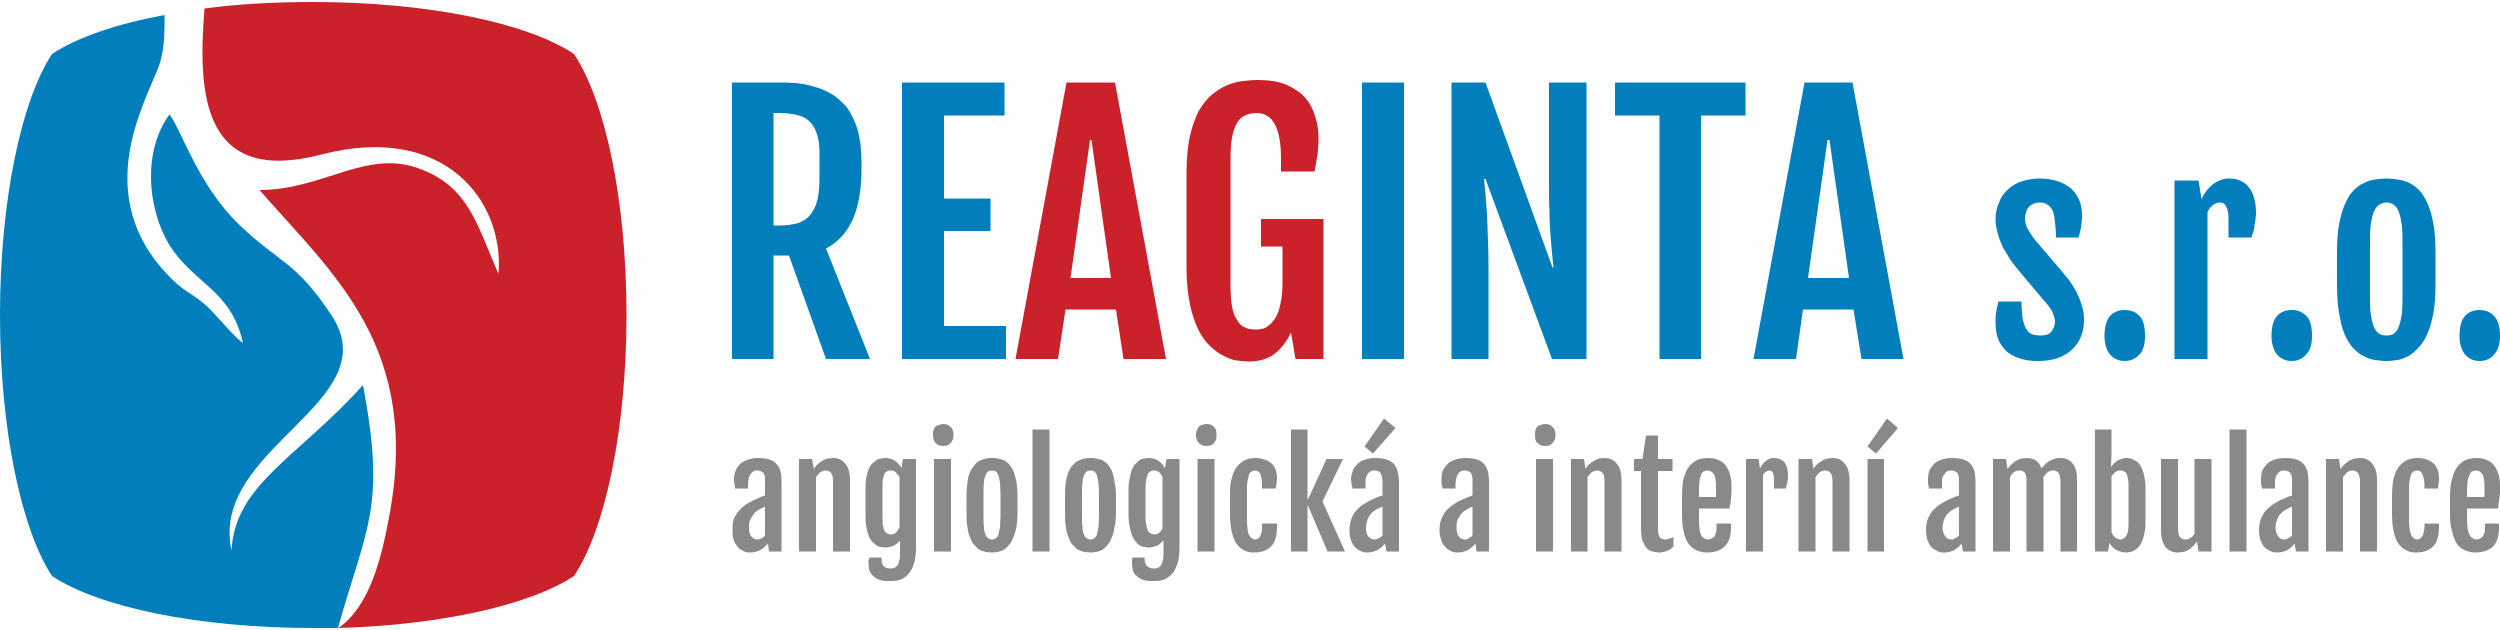
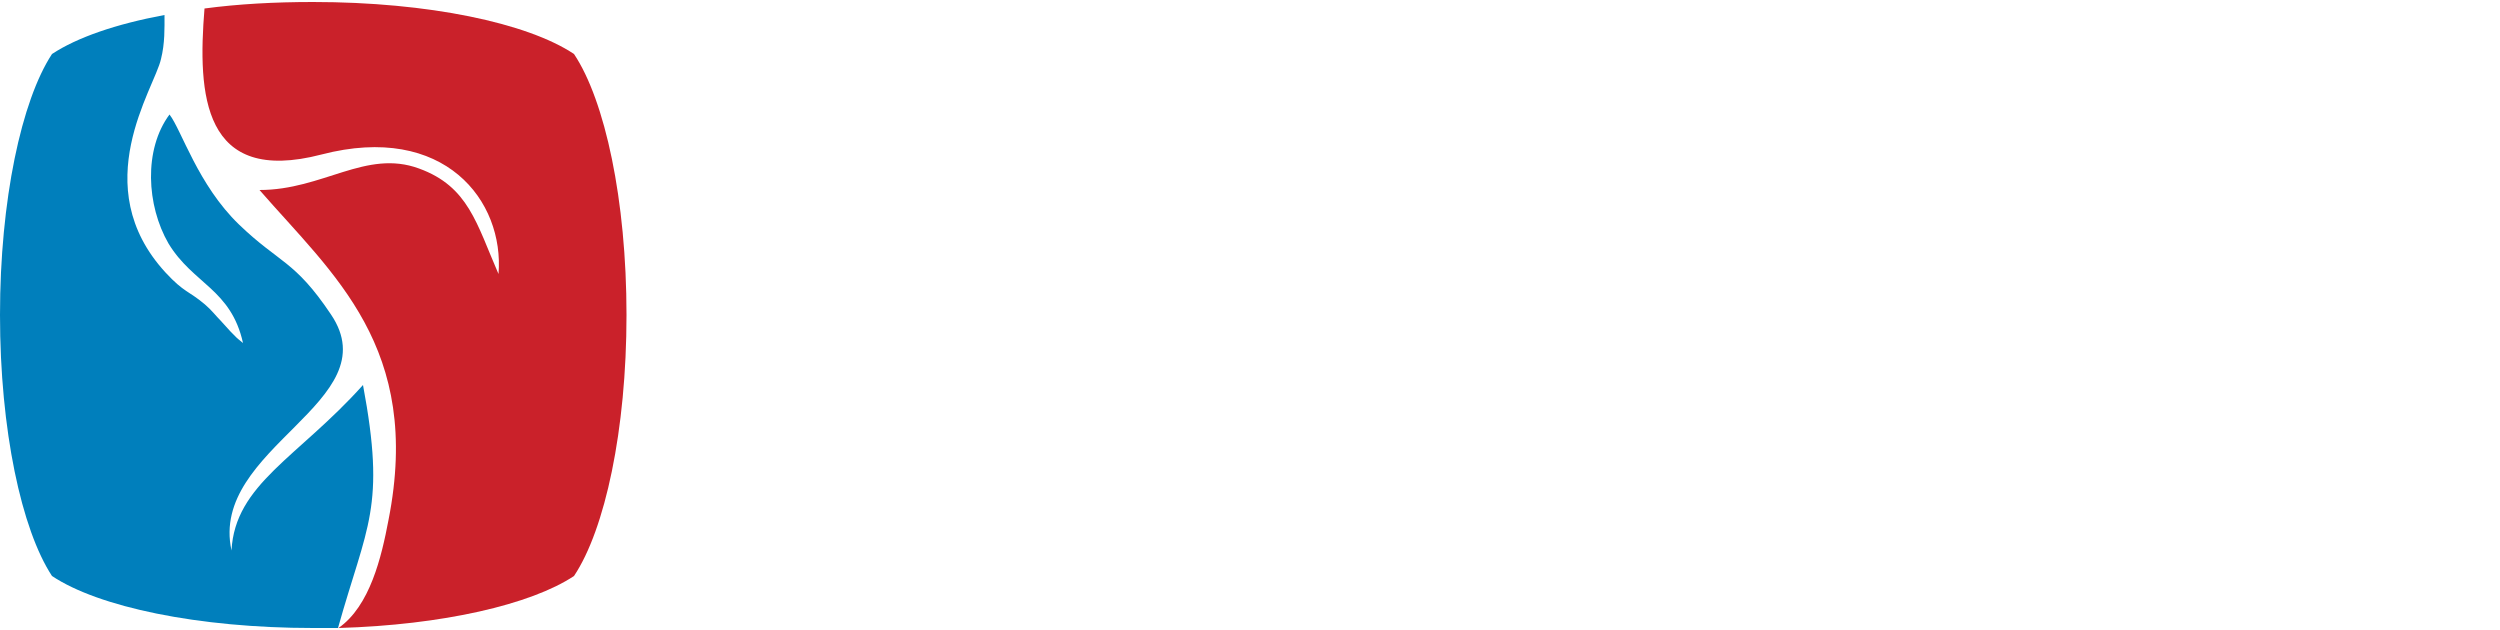
<svg xmlns="http://www.w3.org/2000/svg" xml:space="preserve" width="50mm" height="12.6mm" version="1.1" style="shape-rendering:geometricPrecision; text-rendering:geometricPrecision; image-rendering:optimizeQuality; fill-rule:evenodd; clip-rule:evenodd" viewBox="0 0 5000 1260">
  <defs>
    <style type="text/css">
   
    .fil3 {fill:#007FBC}
    .fil4 {fill:#CA212A}
    .fil0 {fill:#007FBC;fill-rule:nonzero}
    .fil2 {fill:#898989;fill-rule:nonzero}
    .fil1 {fill:#CA212A;fill-rule:nonzero}
   
  </style>
  </defs>
  <g id="Vrstva_x0020_1">
-     <path class="fil0" d="M1464 165l91 0c11,0 22,0 35,1 12,1 24,3 37,7 12,3 24,8 36,15 11,6 21,16 31,27 8,12 16,27 21,44 5,18 8,39 8,64l0 14c0,42 -6,76 -18,103 -12,26 -30,45 -53,57l88 221 -88 0 -74 -207 -31 0 0 207 -83 0 0 -553zm95 286c15,0 27,-2 38,-5 10,-4 18,-9 24,-17 6,-7 11,-17 14,-30 3,-13 4,-28 4,-47l0 -44c0,-14 -1,-26 -4,-36 -3,-11 -7,-19 -13,-26 -6,-7 -14,-12 -24,-15 -11,-3 -23,-5 -39,-5l-12 0 0 225 12 0zm245 -286l205 0 0 66 -121 0 0 166 93 0 0 65 -93 0 0 190 124 0 0 66 -208 0 0 -553zm920 0l84 0 0 553 -84 0 0 -553zm179 0l68 0 134 370 2 0c-1,-9 -2,-18 -3,-29 -1,-10 -2,-22 -3,-36 -1,-13 -2,-29 -2,-46 -1,-17 -1,-36 -1,-57l0 -202 75 0 0 553 -69 0 -133 -360 -3 0c1,9 2,20 3,31 1,12 2,25 3,40 1,15 1,33 2,54 1,20 1,44 1,72l0 163 -74 0 0 -553zm416 66l-89 0 0 -66 261 0 0 66 -89 0 0 487 -83 0 0 -487zm290 -66l96 0 102 553 -84 0 -16 -99 -101 0 -14 99 -85 0 102 -553zm89 391l-39 -276 -4 0 -39 276 82 0zm293 87c0,-7 0,-15 2,-22 1,-7 3,-13 4,-18l46 0c0,13 1,24 2,33 2,9 4,16 7,21 3,5 6,9 11,11 5,2 11,3 18,3 10,0 17,-2 22,-8 4,-6 7,-12 7,-19 0,-4 -1,-8 -2,-11 -1,-3 -2,-7 -4,-11 -2,-3 -5,-7 -7,-10 -3,-4 -6,-8 -10,-12l-48 -57c-6,-7 -12,-15 -18,-23 -5,-8 -10,-17 -15,-25 -4,-9 -8,-18 -10,-27 -3,-9 -5,-19 -5,-29 0,-14 3,-26 8,-36 4,-11 11,-19 19,-26 8,-7 17,-12 28,-15 10,-3 21,-5 33,-5 13,0 25,2 35,5 10,3 19,8 27,14 7,6 13,14 17,23 4,9 6,20 6,32 0,9 -1,17 -2,24 -2,8 -3,15 -5,20l-45 0c0,-11 -1,-22 -2,-31 -1,-8 -2,-16 -4,-21 -3,-6 -6,-11 -10,-13 -4,-3 -9,-5 -16,-5 -6,0 -10,1 -14,3 -4,2 -7,4 -9,7 -3,3 -4,6 -5,10 -1,3 -2,7 -2,11 0,8 2,16 6,23 4,7 9,15 16,23l52 61c4,5 9,11 14,17 5,7 9,14 14,22 4,8 8,17 11,27 3,9 5,19 5,29 0,13 -2,25 -6,35 -4,10 -10,19 -18,26 -7,7 -17,13 -28,17 -12,4 -25,6 -39,6 -12,0 -23,-1 -34,-4 -10,-3 -19,-7 -27,-13 -8,-6 -14,-15 -19,-25 -4,-10 -6,-22 -6,-37zm218 29c0,-19 4,-32 11,-40 7,-8 17,-12 30,-12 13,0 23,5 30,13 7,8 10,21 10,39 0,15 -3,28 -10,36 -8,9 -18,14 -31,14 -12,0 -22,-5 -29,-13 -7,-9 -11,-21 -11,-37zm140 -311l48 0 6 37c7,-14 15,-24 25,-31 9,-6 19,-10 29,-10 19,0 32,6 41,18 9,11 14,28 14,52 0,3 0,6 -1,10 0,4 -1,8 -2,13 0,4 -1,9 -2,13 -2,4 -3,8 -4,12l-46 0 0 -33c0,-7 0,-13 -1,-18 -1,-5 -2,-8 -4,-11 -1,-3 -3,-5 -5,-6 -2,-1 -4,-2 -7,-2 -5,0 -10,2 -14,5 -5,4 -8,8 -11,14l0 294 -66 0 0 -357zm194 311c0,-19 4,-32 11,-40 7,-8 17,-12 30,-12 13,0 22,5 30,13 7,8 10,21 10,39 0,15 -3,28 -11,36 -7,9 -17,14 -30,14 -12,0 -22,-5 -29,-13 -7,-9 -11,-21 -11,-37zm230 50c-8,0 -15,-1 -23,-2 -8,-1 -16,-4 -23,-8 -7,-3 -14,-9 -21,-16 -6,-7 -12,-16 -17,-28 -5,-11 -8,-26 -11,-43 -3,-16 -4,-37 -4,-60l0 -56c0,-23 1,-43 4,-60 3,-16 7,-30 12,-41 5,-11 10,-20 17,-27 6,-6 13,-12 21,-15 7,-4 15,-6 22,-7 8,-1 16,-2 23,-2 7,0 15,1 22,2 8,1 15,3 22,6 8,4 15,9 21,15 7,7 12,16 17,27 5,11 9,25 12,42 3,17 4,37 4,60l0 56c0,23 -1,43 -4,60 -3,16 -7,31 -12,42 -5,12 -11,21 -18,28 -6,7 -13,13 -20,17 -8,4 -15,7 -22,8 -8,1 -15,2 -22,2zm0 -51c6,0 11,-1 15,-4 4,-3 8,-8 10,-15 3,-7 4,-16 6,-27 1,-12 1,-26 1,-42l0 -88c0,-17 0,-31 -1,-42 -2,-12 -3,-21 -6,-28 -2,-7 -6,-12 -10,-15 -4,-3 -9,-5 -15,-5 -6,0 -11,2 -15,5 -5,3 -8,8 -11,15 -3,7 -4,16 -6,28 -1,11 -1,25 -1,42l0 88c0,16 0,30 1,42 2,11 3,20 6,27 3,7 6,12 11,15 4,3 9,4 15,4zm146 1c0,-19 4,-32 11,-40 7,-8 17,-12 29,-12 13,0 23,5 30,13 7,8 11,21 11,39 0,15 -4,28 -11,36 -7,9 -17,14 -30,14 -12,0 -22,-5 -29,-13 -7,-9 -11,-21 -11,-37z" />
-     <path class="fil1" d="M2133 165l97 0 102 553 -85 0 -15 -99 -101 0 -15 99 -85 0 102 -553zm89 391l-39 -276 -3 0 -39 276 81 0zm275 167c-6,0 -14,-1 -23,-2 -8,-1 -17,-4 -26,-9 -9,-4 -18,-11 -27,-19 -9,-8 -17,-19 -24,-33 -7,-14 -13,-31 -17,-51 -4,-20 -7,-43 -7,-71l0 -196c0,-28 3,-52 7,-71 5,-20 11,-37 18,-50 8,-14 17,-24 26,-32 10,-8 20,-14 31,-19 11,-4 21,-7 31,-8 11,-1 20,-2 29,-2 23,0 42,3 57,9 15,7 28,15 38,26 9,10 16,23 20,37 5,14 7,29 7,45 0,12 -1,23 -2,33 -2,10 -4,21 -6,33l-67 0 0 -26c0,-60 -16,-91 -49,-91 -9,0 -17,2 -23,5 -7,3 -12,8 -16,15 -4,7 -8,17 -10,29 -2,12 -3,26 -3,44l0 251c0,17 1,31 3,43 2,11 5,20 10,27 4,7 9,12 16,15 6,3 13,4 22,4 10,0 18,-2 24,-7 7,-5 12,-11 17,-20 4,-8 7,-18 9,-30 2,-11 3,-23 3,-37l0 -72 -43 0 0 -55 125 0 0 280 -56 0 -9 -53c-10,21 -23,36 -36,45 -14,9 -30,13 -49,13z" />
    <g id="_2754651609104">
-       <path class="fil2" d="M1500 1105c-6,0 -11,-1 -15,-4 -5,-2 -8,-5 -11,-9 -3,-4 -6,-9 -7,-14 -2,-5 -2,-11 -2,-18 0,-7 0,-14 2,-20 2,-6 5,-11 9,-16 3,-4 8,-9 13,-13 5,-4 12,-7 19,-11 3,-1 7,-3 11,-5 4,-2 8,-3 11,-4l0 -25c0,-3 0,-7 0,-10 0,-3 -1,-5 -2,-8 -1,-2 -3,-4 -5,-5 -2,-1 -4,-2 -8,-2 -2,0 -5,0 -7,1 -2,1 -4,3 -6,5 -2,2 -3,5 -4,8 -1,4 -2,8 -2,14l0 8 -26 0c0,-4 -1,-7 -1,-10 -1,-3 -1,-6 -1,-9 0,-6 1,-12 4,-18 2,-5 5,-9 9,-13 5,-4 10,-6 16,-8 6,-2 12,-3 19,-3 9,0 17,1 23,3 6,2 11,5 14,9 4,4 7,9 8,15 2,6 2,14 2,22l0 138 -25 0 -2 -16c-4,5 -9,9 -15,13 -6,3 -13,5 -21,5zm15 -26c3,0 6,-1 9,-3 2,-1 5,-3 6,-5l0 -58c-1,1 -3,2 -6,3 -2,1 -4,2 -7,4 -2,1 -5,3 -7,5 -2,2 -4,5 -6,8 -2,3 -3,6 -5,10 -1,3 -1,8 -1,12 0,7 1,13 4,17 3,4 7,7 13,7zm83 -161l26 0 4 20 0 0c2,-4 5,-8 8,-10 3,-3 6,-5 10,-7 3,-2 6,-3 10,-4 3,0 7,-1 10,-1 11,0 19,4 25,12 6,7 9,18 9,33l0 142 -34 0 0 -140c0,-8 -1,-14 -4,-17 -2,-3 -6,-5 -11,-5 -3,0 -6,1 -10,3 -3,3 -6,6 -9,10l0 149 -34 0 0 -185zm165 197c0,8 1,14 4,17 3,3 7,5 14,5 2,0 4,0 7,-1 2,-1 4,-2 6,-4 2,-2 3,-5 4,-9 1,-3 2,-8 2,-13l0 -29c-3,4 -7,7 -12,10 -5,2 -11,4 -18,4 -2,0 -4,0 -7,-1 -3,0 -6,-1 -8,-2 -3,-2 -6,-4 -9,-7 -3,-3 -6,-7 -8,-12 -2,-5 -4,-11 -5,-18 -2,-7 -2,-16 -2,-27l0 -48c0,-10 0,-19 2,-26 1,-7 3,-13 5,-17 2,-5 5,-9 8,-11 3,-3 6,-5 9,-7 3,-1 6,-2 8,-2 3,-1 6,-1 8,-1 5,0 9,1 12,2 3,1 6,3 9,5 2,2 5,4 6,6 2,3 4,5 5,7l3 -18 26 0 0 177c0,10 -1,20 -3,28 -2,8 -5,15 -9,21 -4,6 -9,10 -16,14 -6,3 -14,4 -23,4 -6,0 -12,0 -17,-1 -5,-1 -10,-3 -14,-6 -4,-3 -7,-6 -10,-11 -2,-5 -3,-11 -3,-18 0,-1 0,-3 0,-5 1,-2 1,-4 2,-6l24 0zm19 -46c2,0 4,-1 6,-1 2,-1 3,-2 4,-3 2,-2 3,-3 4,-5 1,-1 2,-3 3,-5l0 -101c-2,-3 -4,-6 -7,-9 -3,-3 -6,-4 -10,-4 -3,0 -5,0 -7,1 -2,1 -4,3 -6,5 -1,3 -2,6 -3,10 -1,5 -1,10 -1,17l0 61c0,7 0,12 1,17 1,4 2,8 3,10 2,3 4,4 6,5 2,1 4,2 7,2zm104 -177c-6,0 -11,-2 -15,-6 -3,-3 -5,-9 -5,-16 0,-4 0,-8 1,-10 1,-3 2,-5 4,-7 2,-1 4,-3 7,-3 2,-1 5,-2 8,-2 7,0 12,2 15,6 4,3 6,8 6,16 0,7 -2,12 -6,16 -3,4 -8,6 -15,6zm-18 26l34 0 0 185 -34 0 0 -185zm116 187c-4,0 -8,-1 -12,-1 -4,-1 -8,-2 -12,-4 -4,-2 -7,-5 -10,-9 -4,-3 -7,-8 -9,-14 -3,-6 -5,-13 -6,-22 -2,-9 -2,-19 -2,-31l0 -29c0,-12 1,-23 2,-31 1,-9 3,-16 6,-22 3,-5 6,-10 9,-13 3,-4 7,-7 11,-8 3,-2 7,-3 11,-4 4,-1 8,-1 12,-1 4,0 8,0 12,1 3,1 7,2 11,3 4,2 7,5 11,8 3,4 6,8 9,14 2,6 4,13 6,22 1,8 2,19 2,31l0 29c0,12 -1,22 -2,30 -2,9 -4,16 -7,22 -2,6 -5,11 -9,15 -3,4 -7,7 -10,9 -4,2 -8,3 -12,4 -4,0 -7,1 -11,1zm0 -26c3,0 6,-1 8,-3 2,-1 4,-4 5,-7 1,-4 2,-9 3,-15 0,-5 1,-13 1,-21l0 -46c0,-8 -1,-16 -1,-22 -1,-5 -2,-10 -3,-14 -1,-3 -3,-6 -5,-8 -2,-1 -5,-2 -8,-2 -3,0 -6,1 -8,2 -2,2 -4,5 -5,8 -2,4 -3,9 -3,14 -1,6 -1,14 -1,22l0 46c0,8 0,16 1,21 0,6 1,11 3,15 1,3 3,6 5,7 2,2 5,3 8,3zm81 -220l34 0 0 244 -34 0 0 -244zm116 246c-4,0 -8,-1 -12,-1 -4,-1 -8,-2 -12,-4 -4,-2 -7,-5 -10,-9 -4,-3 -7,-8 -9,-14 -3,-6 -5,-13 -6,-22 -2,-9 -2,-19 -2,-31l0 -29c0,-12 0,-23 2,-31 1,-9 3,-16 6,-22 2,-5 5,-10 9,-13 3,-4 7,-7 11,-8 3,-2 7,-3 11,-4 4,-1 8,-1 12,-1 4,0 8,0 11,1 4,1 8,2 12,3 4,2 7,5 11,8 3,4 6,8 9,14 2,6 4,13 5,22 2,8 3,19 3,31l0 29c0,12 -1,22 -3,30 -1,9 -3,16 -6,22 -2,6 -5,11 -9,15 -3,4 -7,7 -10,9 -4,2 -8,3 -12,4 -4,0 -7,1 -11,1zm0 -26c3,0 6,-1 8,-3 2,-1 4,-4 5,-7 1,-4 2,-9 3,-15 0,-5 1,-13 1,-21l0 -46c0,-8 -1,-16 -1,-22 -1,-5 -2,-10 -3,-14 -1,-3 -3,-6 -5,-8 -2,-1 -5,-2 -8,-2 -3,0 -6,1 -8,2 -2,2 -4,5 -5,8 -2,4 -3,9 -3,14 -1,6 -1,14 -1,22l0 46c0,8 0,16 1,21 0,6 1,11 3,15 1,3 3,6 5,7 2,2 5,3 8,3zm108 36c0,8 2,14 5,17 3,3 7,5 13,5 3,0 5,0 8,-1 2,-1 4,-2 6,-4 1,-2 3,-5 4,-9 1,-3 2,-8 2,-13l0 -29c-4,4 -7,7 -12,10 -5,2 -11,4 -18,4 -2,0 -4,0 -7,-1 -3,0 -6,-1 -9,-2 -3,-2 -6,-4 -8,-7 -3,-3 -6,-7 -8,-12 -2,-5 -4,-11 -5,-18 -2,-7 -3,-16 -3,-27l0 -48c0,-10 1,-19 3,-26 1,-7 3,-13 5,-17 2,-5 5,-9 8,-11 3,-3 5,-5 8,-7 3,-1 6,-2 9,-2 3,-1 6,-1 8,-1 4,0 8,1 12,2 3,1 6,3 9,5 2,2 4,4 6,6 2,3 3,5 5,7l3 -18 26 0 0 177c0,10 -1,20 -3,28 -2,8 -5,15 -9,21 -4,6 -10,10 -16,14 -7,3 -14,4 -23,4 -6,0 -12,0 -17,-1 -6,-1 -10,-3 -14,-6 -4,-3 -8,-6 -10,-11 -2,-5 -3,-11 -3,-18 0,-1 0,-3 0,-5 0,-2 1,-4 1,-6l24 0zm20 -46c2,0 4,-1 6,-1 1,-1 3,-2 4,-3 2,-2 3,-3 4,-5 1,-1 2,-3 2,-5l0 -101c-1,-3 -4,-6 -6,-9 -3,-3 -7,-4 -11,-4 -2,0 -4,0 -6,1 -2,1 -4,3 -6,5 -1,3 -2,6 -3,10 -1,5 -2,10 -2,17l0 61c0,7 1,12 2,17 1,4 2,8 3,10 2,3 4,4 6,5 2,1 4,2 7,2zm104 -177c-7,0 -11,-2 -15,-6 -4,-3 -6,-9 -6,-16 0,-4 1,-8 2,-10 1,-3 2,-5 4,-7 2,-1 4,-3 6,-3 3,-1 6,-2 9,-2 7,0 12,2 15,6 4,3 5,8 5,16 0,7 -1,12 -5,16 -3,4 -9,6 -15,6zm-18 26l34 0 0 185 -34 0 0 -185zm112 187c-15,0 -27,-7 -35,-19 -8,-13 -12,-33 -12,-59l0 -35c0,-11 0,-21 2,-30 2,-8 4,-15 7,-21 3,-5 6,-10 10,-13 3,-3 7,-6 11,-8 4,-1 7,-3 11,-3 4,-1 7,-1 10,-1 7,0 12,1 17,3 6,1 10,4 14,7 4,3 7,8 9,13 2,5 3,11 3,18 0,4 -1,8 -1,11 0,3 -1,6 -2,9l-27 0 0 -6c0,-10 -1,-17 -3,-22 -2,-5 -6,-8 -11,-8 -2,0 -5,1 -7,2 -2,1 -4,3 -5,6 -1,4 -2,8 -3,13 -1,5 -1,12 -1,20l0 52c0,8 0,15 1,21 0,5 1,10 2,13 2,4 4,7 6,8 2,2 5,3 8,3 2,0 3,-1 5,-2 2,-1 3,-2 4,-4 1,-2 2,-5 3,-8 1,-3 1,-7 1,-12l0 -6 30 0 0 7c0,18 -4,31 -12,39 -8,8 -19,12 -35,12zm75 -246l33 0 0 140 1 0 37 -81 33 0 -41 85 45 100 -35 0 -39 -92 -1 0 0 92 -33 0 0 -244zm152 246c-5,0 -10,-1 -15,-4 -4,-2 -8,-5 -11,-9 -3,-4 -5,-9 -7,-14 -1,-5 -2,-11 -2,-18 0,-7 1,-14 3,-20 2,-6 4,-11 8,-16 4,-4 8,-9 13,-13 6,-4 12,-7 19,-11 3,-1 7,-3 11,-5 5,-2 8,-3 12,-4l0 -25c0,-3 0,-7 -1,-10 0,-3 -1,-5 -2,-8 -1,-2 -2,-4 -4,-5 -2,-1 -5,-2 -9,-2 -2,0 -4,0 -7,1 -2,1 -4,3 -6,5 -1,2 -3,5 -4,8 -1,4 -1,8 -1,14l0 8 -26 0c-1,-4 -2,-7 -2,-10 0,-3 -1,-6 -1,-9 0,-6 2,-12 4,-18 2,-5 6,-9 10,-13 4,-4 9,-6 15,-8 6,-2 12,-3 19,-3 10,0 17,1 23,3 6,2 11,5 15,9 3,4 6,9 7,15 2,6 3,14 3,22l0 138 -25 0 -3 -16c-4,5 -8,9 -15,13 -6,3 -13,5 -21,5zm15 -26c3,0 6,-1 9,-3 3,-1 5,-3 7,-5l0 -58c-2,1 -4,2 -6,3 -3,1 -5,2 -8,4 -2,1 -4,3 -7,5 -2,2 -4,5 -6,8 -2,3 -3,6 -4,10 -1,3 -2,8 -2,12 0,7 1,13 4,17 3,4 7,7 13,7zm-20 -186l39 -56 23 19 -45 51 -17 -14zm186 212c-6,0 -11,-1 -15,-4 -5,-2 -8,-5 -11,-9 -4,-4 -6,-9 -7,-14 -2,-5 -3,-11 -3,-18 0,-7 1,-14 3,-20 2,-6 5,-11 8,-16 4,-4 8,-9 14,-13 5,-4 11,-7 18,-11 4,-1 8,-3 12,-5 4,-2 8,-3 11,-4l0 -25c0,-3 0,-7 0,-10 -1,-3 -1,-5 -2,-8 -1,-2 -3,-4 -5,-5 -2,-1 -5,-2 -8,-2 -3,0 -5,0 -7,1 -3,1 -5,3 -6,5 -2,2 -3,5 -4,8 -1,4 -2,8 -2,14l0 8 -26 0c-1,-4 -1,-7 -2,-10 0,-3 0,-6 0,-9 0,-6 1,-12 3,-18 3,-5 6,-9 10,-13 4,-4 10,-6 15,-8 6,-2 13,-3 20,-3 9,0 17,1 23,3 6,2 11,5 14,9 4,4 6,9 8,15 1,6 2,14 2,22l0 138 -25 0 -2 -16c-4,5 -9,9 -15,13 -6,3 -13,5 -21,5zm15 -26c3,0 6,-1 8,-3 3,-1 5,-3 7,-5l0 -58c-2,1 -4,2 -6,3 -2,1 -5,2 -7,4 -2,1 -5,3 -7,5 -2,2 -5,5 -6,8 -2,3 -4,6 -5,10 -1,3 -1,8 -1,12 0,7 1,13 4,17 2,4 7,7 13,7zm160 -187c-6,0 -11,-2 -15,-6 -4,-3 -5,-9 -5,-16 0,-4 0,-8 1,-10 1,-3 2,-5 4,-7 2,-1 4,-3 6,-3 3,-1 6,-2 9,-2 7,0 12,2 15,6 4,3 6,8 6,16 0,7 -2,12 -6,16 -3,4 -8,6 -15,6zm-18 26l34 0 0 185 -34 0 0 -185zm70 0l26 0 3 20 0 0c2,-4 5,-8 8,-10 3,-3 7,-5 10,-7 3,-2 7,-3 10,-4 3,0 7,-1 10,-1 11,0 19,4 25,12 6,7 9,18 9,33l0 142 -34 0 0 -140c0,-8 -1,-14 -4,-17 -2,-3 -6,-5 -11,-5 -3,0 -6,1 -10,3 -3,3 -6,6 -9,10l0 149 -33 0 0 -185zm140 24l-14 0 0 -24 17 0 7 -47 24 0 0 47 29 0 0 24 -29 0 0 118c0,4 0,7 1,9 1,3 2,5 3,6 1,2 3,2 5,3 2,0 3,1 5,1 4,0 7,-1 9,-2 3,0 5,-2 8,-3l0 19c-2,2 -5,4 -7,6 -2,1 -4,2 -7,3 -2,1 -5,2 -7,2 -3,1 -5,1 -8,1 -4,0 -9,-1 -13,-2 -5,-1 -9,-4 -12,-7 -3,-4 -6,-9 -8,-15 -2,-6 -3,-14 -3,-24l0 -115zm131 163c-8,0 -15,-2 -21,-5 -6,-3 -11,-7 -16,-14 -4,-6 -7,-14 -9,-24 -2,-9 -3,-21 -3,-35l0 -35c0,-11 1,-21 2,-30 2,-8 4,-15 7,-21 3,-5 6,-10 10,-13 4,-3 7,-6 11,-8 4,-1 8,-3 12,-3 4,-1 7,-1 11,-1 6,0 12,1 17,3 6,2 11,5 15,9 4,5 8,11 10,18 3,7 4,17 4,28 0,4 0,7 0,11 0,4 -1,8 -1,11 0,4 -1,8 -1,11 -1,4 -2,7 -2,10l-61 0 0 19c0,8 0,14 1,20 0,5 1,10 3,13 1,3 3,6 6,7 2,2 5,3 9,3 2,0 4,-1 6,-2 2,-1 4,-2 6,-4 1,-2 2,-5 3,-8 1,-3 1,-7 1,-12l0 -6 29 0 0 7c0,18 -4,31 -13,39 -8,8 -20,12 -36,12zm19 -111c0,-1 0,-2 0,-4 0,-2 0,-3 0,-5 0,-2 0,-4 0,-5 0,-2 0,-4 0,-5 0,-12 -1,-21 -4,-26 -3,-5 -7,-8 -13,-8 -3,0 -5,1 -8,2 -2,1 -4,4 -5,7 -1,3 -3,8 -3,13 -1,5 -1,12 -1,20l0 11 34 0zm60 -76l25 0 3 19c3,-7 8,-12 13,-16 4,-3 9,-5 14,-5 10,0 17,3 22,9 5,6 7,15 7,27 0,2 0,3 0,5 -1,3 -1,5 -1,7 -1,2 -1,5 -2,7 0,2 -1,4 -2,6l-23 0 0 -17c0,-4 0,-7 -1,-9 0,-3 -1,-5 -2,-6 -1,-2 -2,-3 -3,-3 -1,-1 -2,-1 -3,-1 -3,0 -5,1 -8,3 -2,1 -4,4 -5,7l0 152 -34 0 0 -185zm105 0l27 0 3 20 0 0c2,-4 5,-8 8,-10 3,-3 7,-5 10,-7 3,-2 7,-3 10,-4 3,0 7,-1 10,-1 11,0 19,4 25,12 6,7 9,18 9,33l0 142 -34 0 0 -140c0,-8 -1,-14 -4,-17 -2,-3 -6,-5 -11,-5 -3,0 -6,1 -10,3 -3,3 -6,6 -9,10l0 149 -34 0 0 -185zm138 0l33 0 0 185 -33 0 0 -185zm0 -25l39 -56 22 19 -44 51 -17 -14zm153 212c-6,0 -11,-1 -15,-4 -5,-2 -9,-5 -12,-9 -3,-4 -5,-9 -7,-14 -1,-5 -2,-11 -2,-18 0,-7 1,-14 3,-20 2,-6 5,-11 8,-16 4,-4 8,-9 14,-13 5,-4 11,-7 18,-11 4,-1 7,-3 12,-5 4,-2 8,-3 11,-4l0 -25c0,-3 0,-7 0,-10 -1,-3 -1,-5 -2,-8 -1,-2 -3,-4 -5,-5 -2,-1 -5,-2 -8,-2 -3,0 -5,0 -7,1 -3,1 -5,3 -6,5 -2,2 -4,5 -5,8 -1,4 -1,8 -1,14l0 8 -26 0c-1,-4 -1,-7 -2,-10 0,-3 0,-6 0,-9 0,-6 1,-12 3,-18 3,-5 6,-9 10,-13 4,-4 9,-6 15,-8 6,-2 13,-3 20,-3 9,0 17,1 23,3 6,2 11,5 14,9 4,4 6,9 8,15 1,6 2,14 2,22l0 138 -25 0 -3 -16c-3,5 -8,9 -14,13 -6,3 -13,5 -21,5zm15 -26c3,0 5,-1 8,-3 3,-1 5,-3 7,-5l0 -58c-2,1 -4,2 -6,3 -2,1 -5,2 -7,4 -3,1 -5,3 -7,5 -3,2 -5,5 -7,8 -1,3 -3,6 -4,10 -1,3 -2,8 -2,12 0,7 2,13 5,17 2,4 7,7 13,7z" />
-       <path class="fil2" d="M3986 918l26 0 3 20 0 0c3,-4 6,-8 9,-10 3,-3 6,-5 9,-7 4,-2 7,-3 10,-4 4,0 7,-1 11,-1 7,0 13,2 18,5 5,4 9,9 11,16 3,-4 6,-7 9,-10 3,-3 6,-5 9,-6 3,-2 7,-3 10,-4 3,-1 6,-1 10,-1 11,0 19,4 25,12 6,7 8,18 8,33l0 142 -33 0 0 -140c0,-4 -1,-8 -1,-11 -1,-2 -2,-5 -3,-6 -1,-2 -3,-3 -5,-4 -2,-1 -4,-1 -7,-1 -3,0 -6,1 -9,3 -4,3 -6,6 -9,10 0,1 0,1 0,2 0,1 0,2 0,3l0 144 -34 0 0 -140c0,-4 0,-8 -1,-11 0,-2 -1,-5 -2,-6 -2,-2 -3,-3 -5,-4 -2,-1 -5,-1 -7,-1 -3,0 -7,1 -10,3 -3,3 -6,6 -8,10l0 149 -34 0 0 -185zm204 -59l33 0 0 49 -1 25 1 0c1,-2 3,-4 5,-6 2,-2 4,-4 7,-6 2,-1 5,-2 8,-3 3,-1 6,-2 10,-2 2,0 4,0 7,1 3,0 5,1 8,3 3,1 6,3 9,6 2,3 5,7 7,11 2,5 4,11 5,19 2,7 2,16 2,26l0 56c0,11 0,20 -2,27 -1,7 -3,13 -5,18 -2,5 -5,9 -8,12 -3,3 -5,5 -8,6 -3,2 -6,3 -9,3 -3,1 -5,1 -7,1 -4,0 -8,-1 -12,-2 -3,-1 -6,-2 -9,-4 -3,-2 -5,-4 -7,-6 -2,-3 -4,-5 -5,-7l-3 17 -26 0 0 -244zm33 206c1,2 2,4 3,5 1,2 2,3 4,4 1,2 2,3 4,3 2,1 4,2 6,2 3,0 5,-1 7,-2 2,-1 4,-2 5,-5 2,-2 3,-6 4,-10 1,-5 1,-10 1,-17l0 -71c0,-6 0,-12 -1,-16 -1,-5 -2,-8 -3,-11 -2,-2 -4,-4 -6,-5 -2,-1 -4,-1 -7,-1 -4,0 -7,1 -10,4 -3,2 -5,5 -7,8l0 112zm99 -147l34 0 0 139c0,8 1,14 4,17 2,3 6,5 11,5 3,0 7,-1 10,-3 3,-2 6,-5 8,-8l0 -150 34 0 0 185 -26 0 -3 -20 0 0c-3,4 -6,8 -9,10 -3,3 -6,6 -9,7 -3,2 -6,3 -10,4 -3,0 -7,1 -10,1 -11,0 -19,-4 -25,-11 -6,-8 -9,-19 -9,-34l0 -142zm137 -59l34 0 0 244 -34 0 0 -244zm95 246c-6,0 -11,-1 -15,-4 -5,-2 -9,-5 -12,-9 -3,-4 -5,-9 -7,-14 -1,-5 -2,-11 -2,-18 0,-7 1,-14 3,-20 2,-6 5,-11 8,-16 4,-4 8,-9 14,-13 5,-4 11,-7 18,-11 4,-1 7,-3 12,-5 4,-2 8,-3 11,-4l0 -25c0,-3 0,-7 0,-10 -1,-3 -1,-5 -2,-8 -1,-2 -3,-4 -5,-5 -2,-1 -5,-2 -8,-2 -3,0 -5,0 -7,1 -3,1 -5,3 -6,5 -2,2 -4,5 -5,8 -1,4 -1,8 -1,14l0 8 -26 0c-1,-4 -1,-7 -2,-10 0,-3 0,-6 0,-9 0,-6 1,-12 3,-18 3,-5 6,-9 10,-13 4,-4 9,-6 15,-8 6,-2 13,-3 20,-3 9,0 17,1 23,3 6,2 11,5 14,9 4,4 6,9 8,15 1,6 2,14 2,22l0 138 -25 0 -3 -16c-3,5 -8,9 -14,13 -6,3 -13,5 -21,5zm15 -26c3,0 5,-1 8,-3 3,-1 5,-3 7,-5l0 -58c-2,1 -4,2 -6,3 -2,1 -5,2 -7,4 -3,1 -5,3 -7,5 -3,2 -5,5 -7,8 -1,3 -3,6 -4,10 -1,3 -2,8 -2,12 0,7 2,13 5,17 2,4 7,7 13,7zm83 -161l26 0 3 20 0 0c3,-4 6,-8 9,-10 3,-3 6,-5 9,-7 4,-2 7,-3 11,-4 3,0 6,-1 10,-1 11,0 19,4 25,12 6,7 9,18 9,33l0 142 -34 0 0 -140c0,-8 -2,-14 -4,-17 -3,-3 -6,-5 -11,-5 -3,0 -7,1 -10,3 -3,3 -6,6 -9,10l0 149 -34 0 0 -185zm180 187c-16,0 -28,-7 -36,-19 -8,-13 -12,-33 -12,-59l0 -35c0,-11 1,-21 2,-30 2,-8 4,-15 7,-21 3,-5 6,-10 10,-13 3,-3 7,-6 11,-8 4,-1 8,-3 11,-3 4,-1 7,-1 11,-1 6,0 12,1 17,3 5,1 9,4 13,7 4,3 7,8 9,13 2,5 3,11 3,18 0,4 0,8 -1,11 0,3 -1,6 -1,9l-27 0 0 -6c0,-10 -2,-17 -4,-22 -2,-5 -5,-8 -10,-8 -3,0 -6,1 -8,2 -2,1 -3,3 -5,6 -1,4 -2,8 -3,13 -1,5 -1,12 -1,20l0 52c0,8 0,15 1,21 0,5 1,10 3,13 1,4 3,7 5,8 2,2 5,3 8,3 2,0 4,-1 5,-2 2,-1 3,-2 4,-4 2,-2 3,-5 3,-8 1,-3 2,-7 2,-12l0 -6 29 0 0 7c0,18 -4,31 -12,39 -8,8 -19,12 -34,12zm118 0c-8,0 -15,-2 -21,-5 -7,-3 -12,-7 -16,-14 -4,-6 -7,-14 -9,-24 -3,-9 -4,-21 -4,-35l0 -35c0,-11 1,-21 3,-30 2,-8 4,-15 7,-21 3,-5 6,-10 10,-13 3,-3 7,-6 11,-8 4,-1 8,-3 12,-3 4,-1 7,-1 11,-1 6,0 11,1 17,3 6,2 11,5 15,9 4,5 8,11 10,18 3,7 4,17 4,28 0,4 0,7 0,11 -1,4 -1,8 -1,11 -1,4 -1,8 -2,11 0,4 -1,7 -1,10l-62 0 0 19c0,8 1,14 1,20 1,5 2,10 4,13 1,3 3,6 6,7 2,2 5,3 9,3 2,0 4,-1 6,-2 2,-1 4,-2 5,-4 2,-2 3,-5 4,-8 1,-3 1,-7 1,-12l0 -6 28 0 0 7c0,18 -4,31 -12,39 -8,8 -21,12 -36,12zm18 -111c1,-1 1,-2 1,-4 0,-2 0,-3 0,-5 0,-2 0,-4 0,-5 0,-2 0,-4 0,-5 0,-12 -1,-21 -4,-26 -3,-5 -7,-8 -13,-8 -3,0 -6,1 -8,2 -2,1 -4,4 -5,7 -2,3 -3,8 -4,13 0,5 -1,12 -1,20l0 11 34 0z" />
-     </g>
+       </g>
    <g id="_2754651607696">
      <path class="fil3" d="M331 545c-159,-173 -22,-368 -9,-427 8,-32 7,-62 7,-88 -97,18 -175,45 -225,78 -61,93 -104,292 -104,522 0,230 43,429 104,522 93,62 292,104 522,104 17,0 34,0 50,0 58,-207 96,-240 50,-486 -130,145 -256,198 -263,331 -45,-206 317,-297 199,-472 -73,-109 -103,-102 -184,-180 -82,-79 -115,-189 -139,-220 -52,70 -46,182 -2,258 49,81 125,91 149,199 -16,-13 -10,-8 -25,-23 -1,-1 -18,-20 -20,-22 -9,-9 -18,-21 -31,-32 -33,-28 -41,-23 -79,-64z" />
      <path class="fil4" d="M519 380c147,169 326,315 258,660 -14,74 -37,172 -100,216 208,-6 385,-47 471,-104 62,-93 105,-292 105,-522 0,-230 -43,-429 -105,-522 -93,-62 -291,-104 -522,-104 -77,0 -150,4 -217,13 -14,172 -4,354 234,292 246,-64 366,93 354,239 -44,-101 -60,-175 -159,-211 -106,-39 -192,43 -319,43z" />
    </g>
  </g>
</svg>